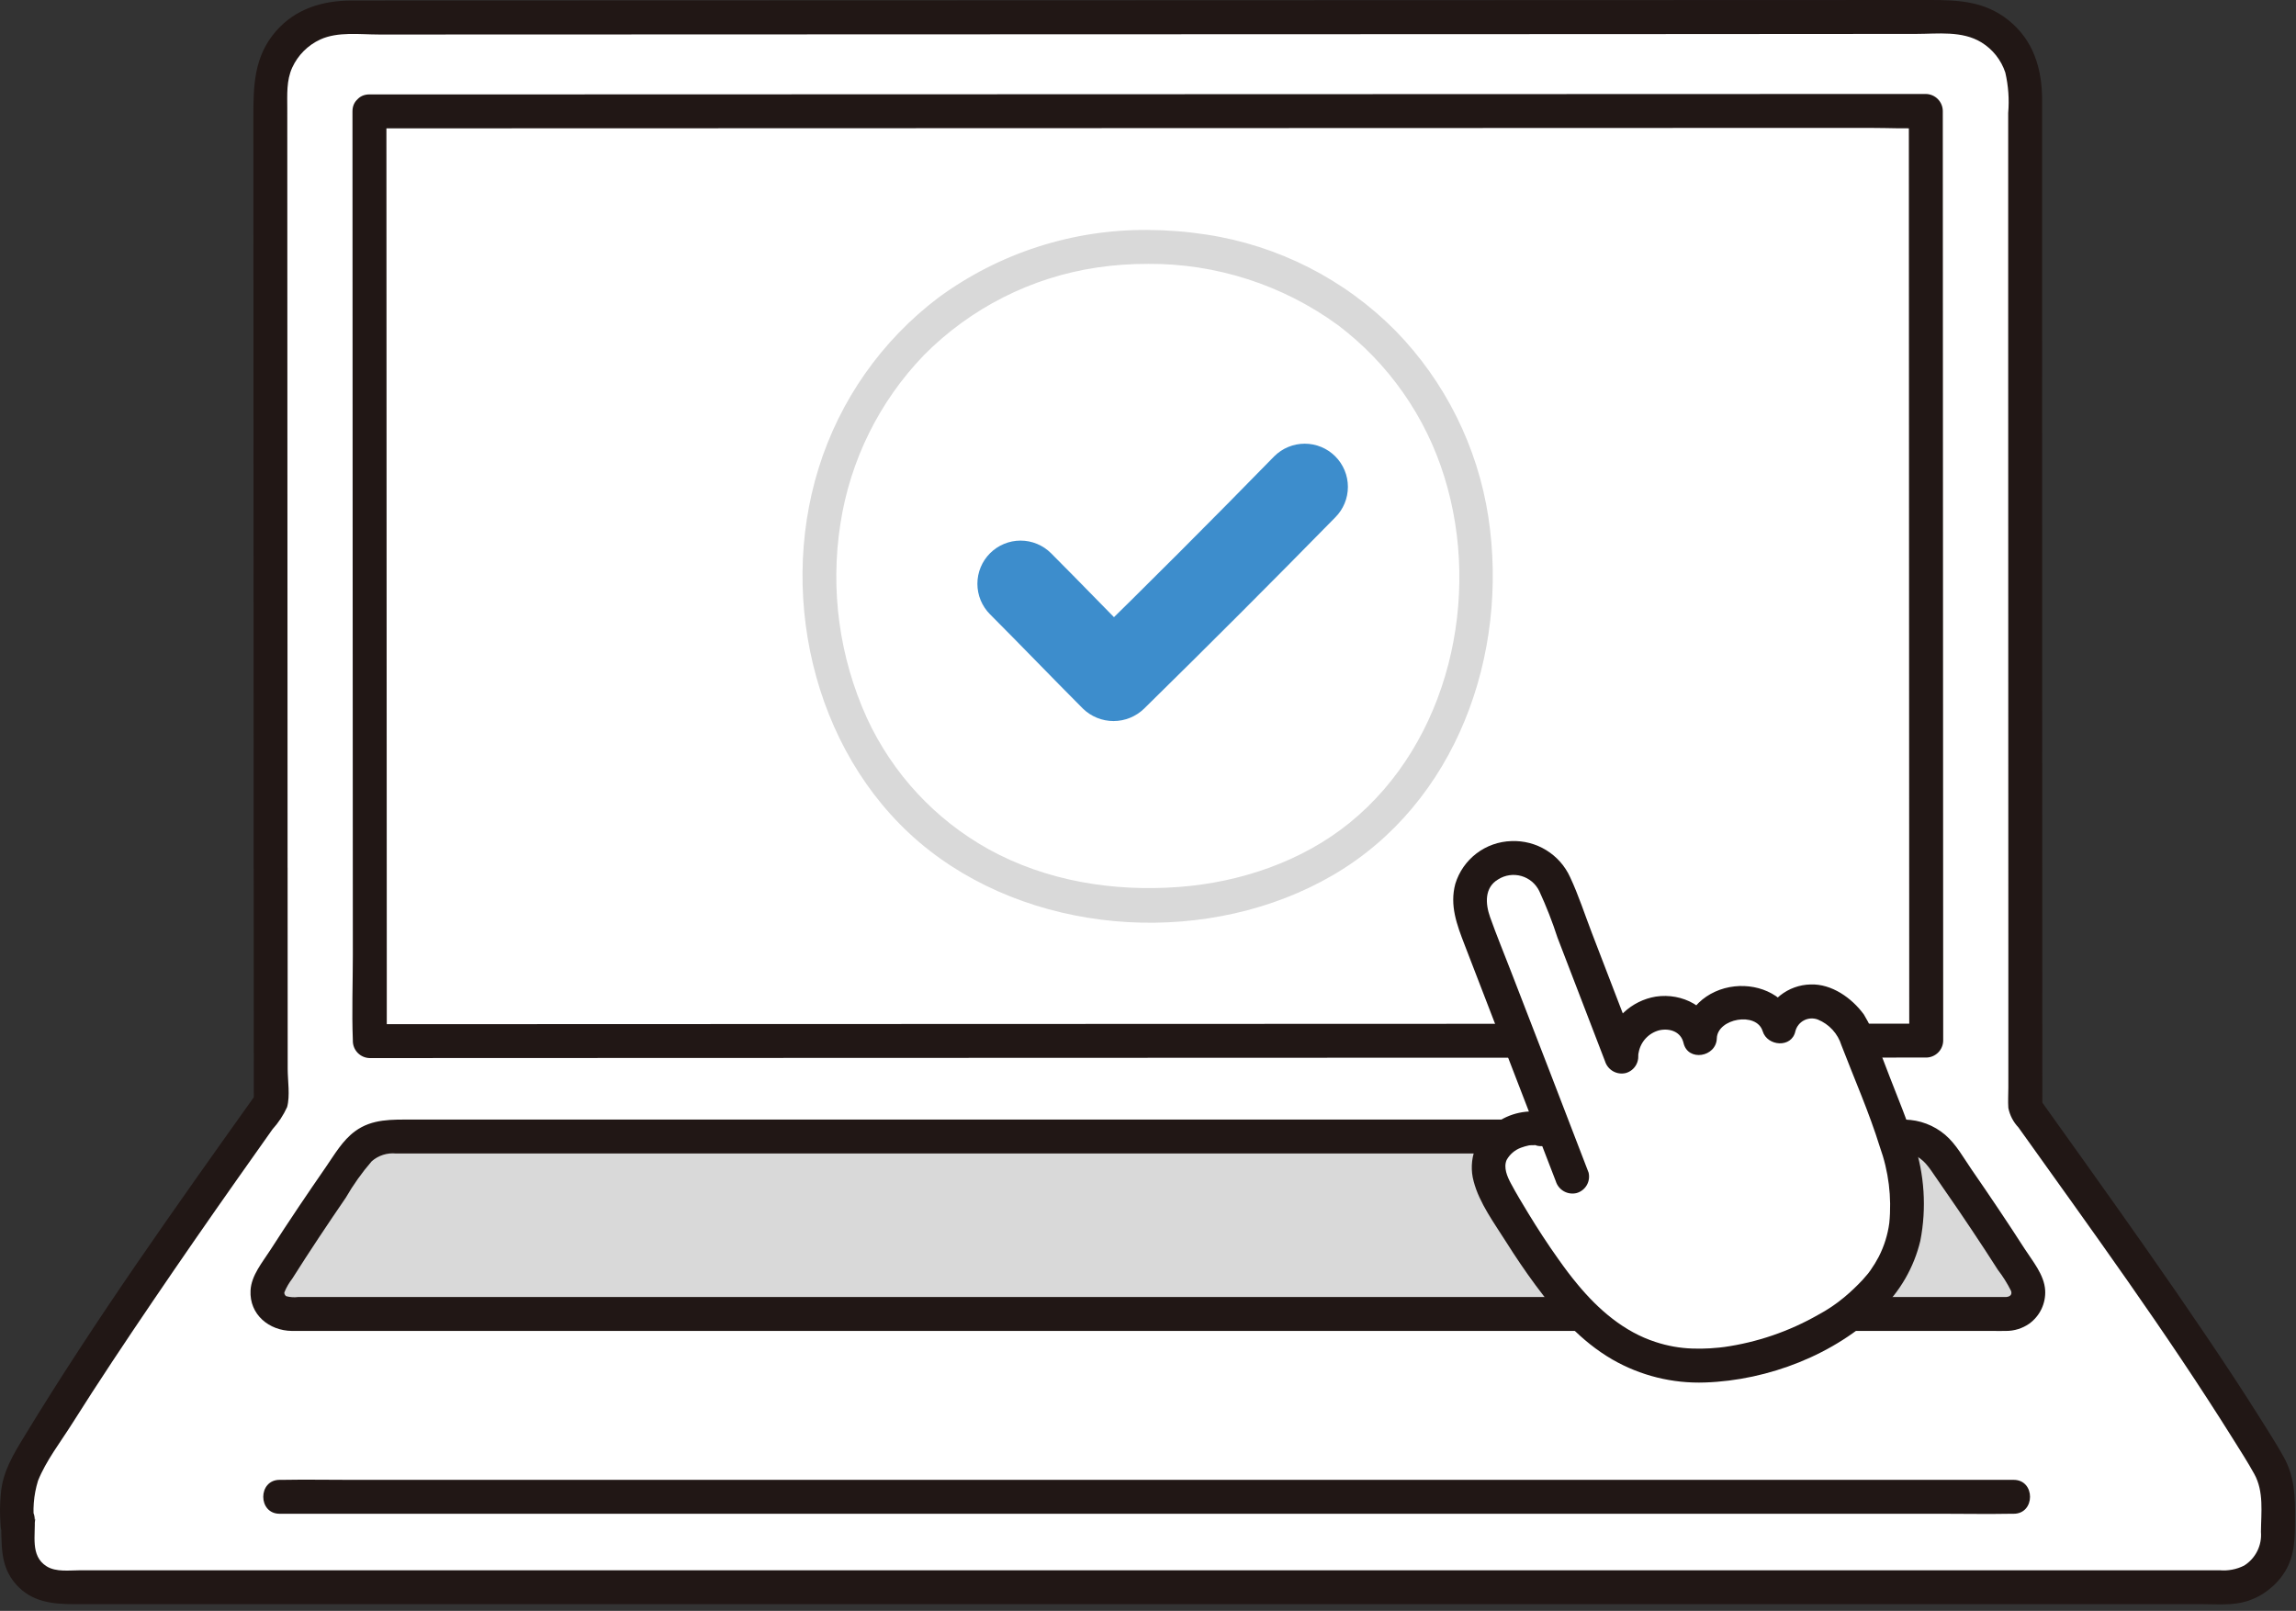
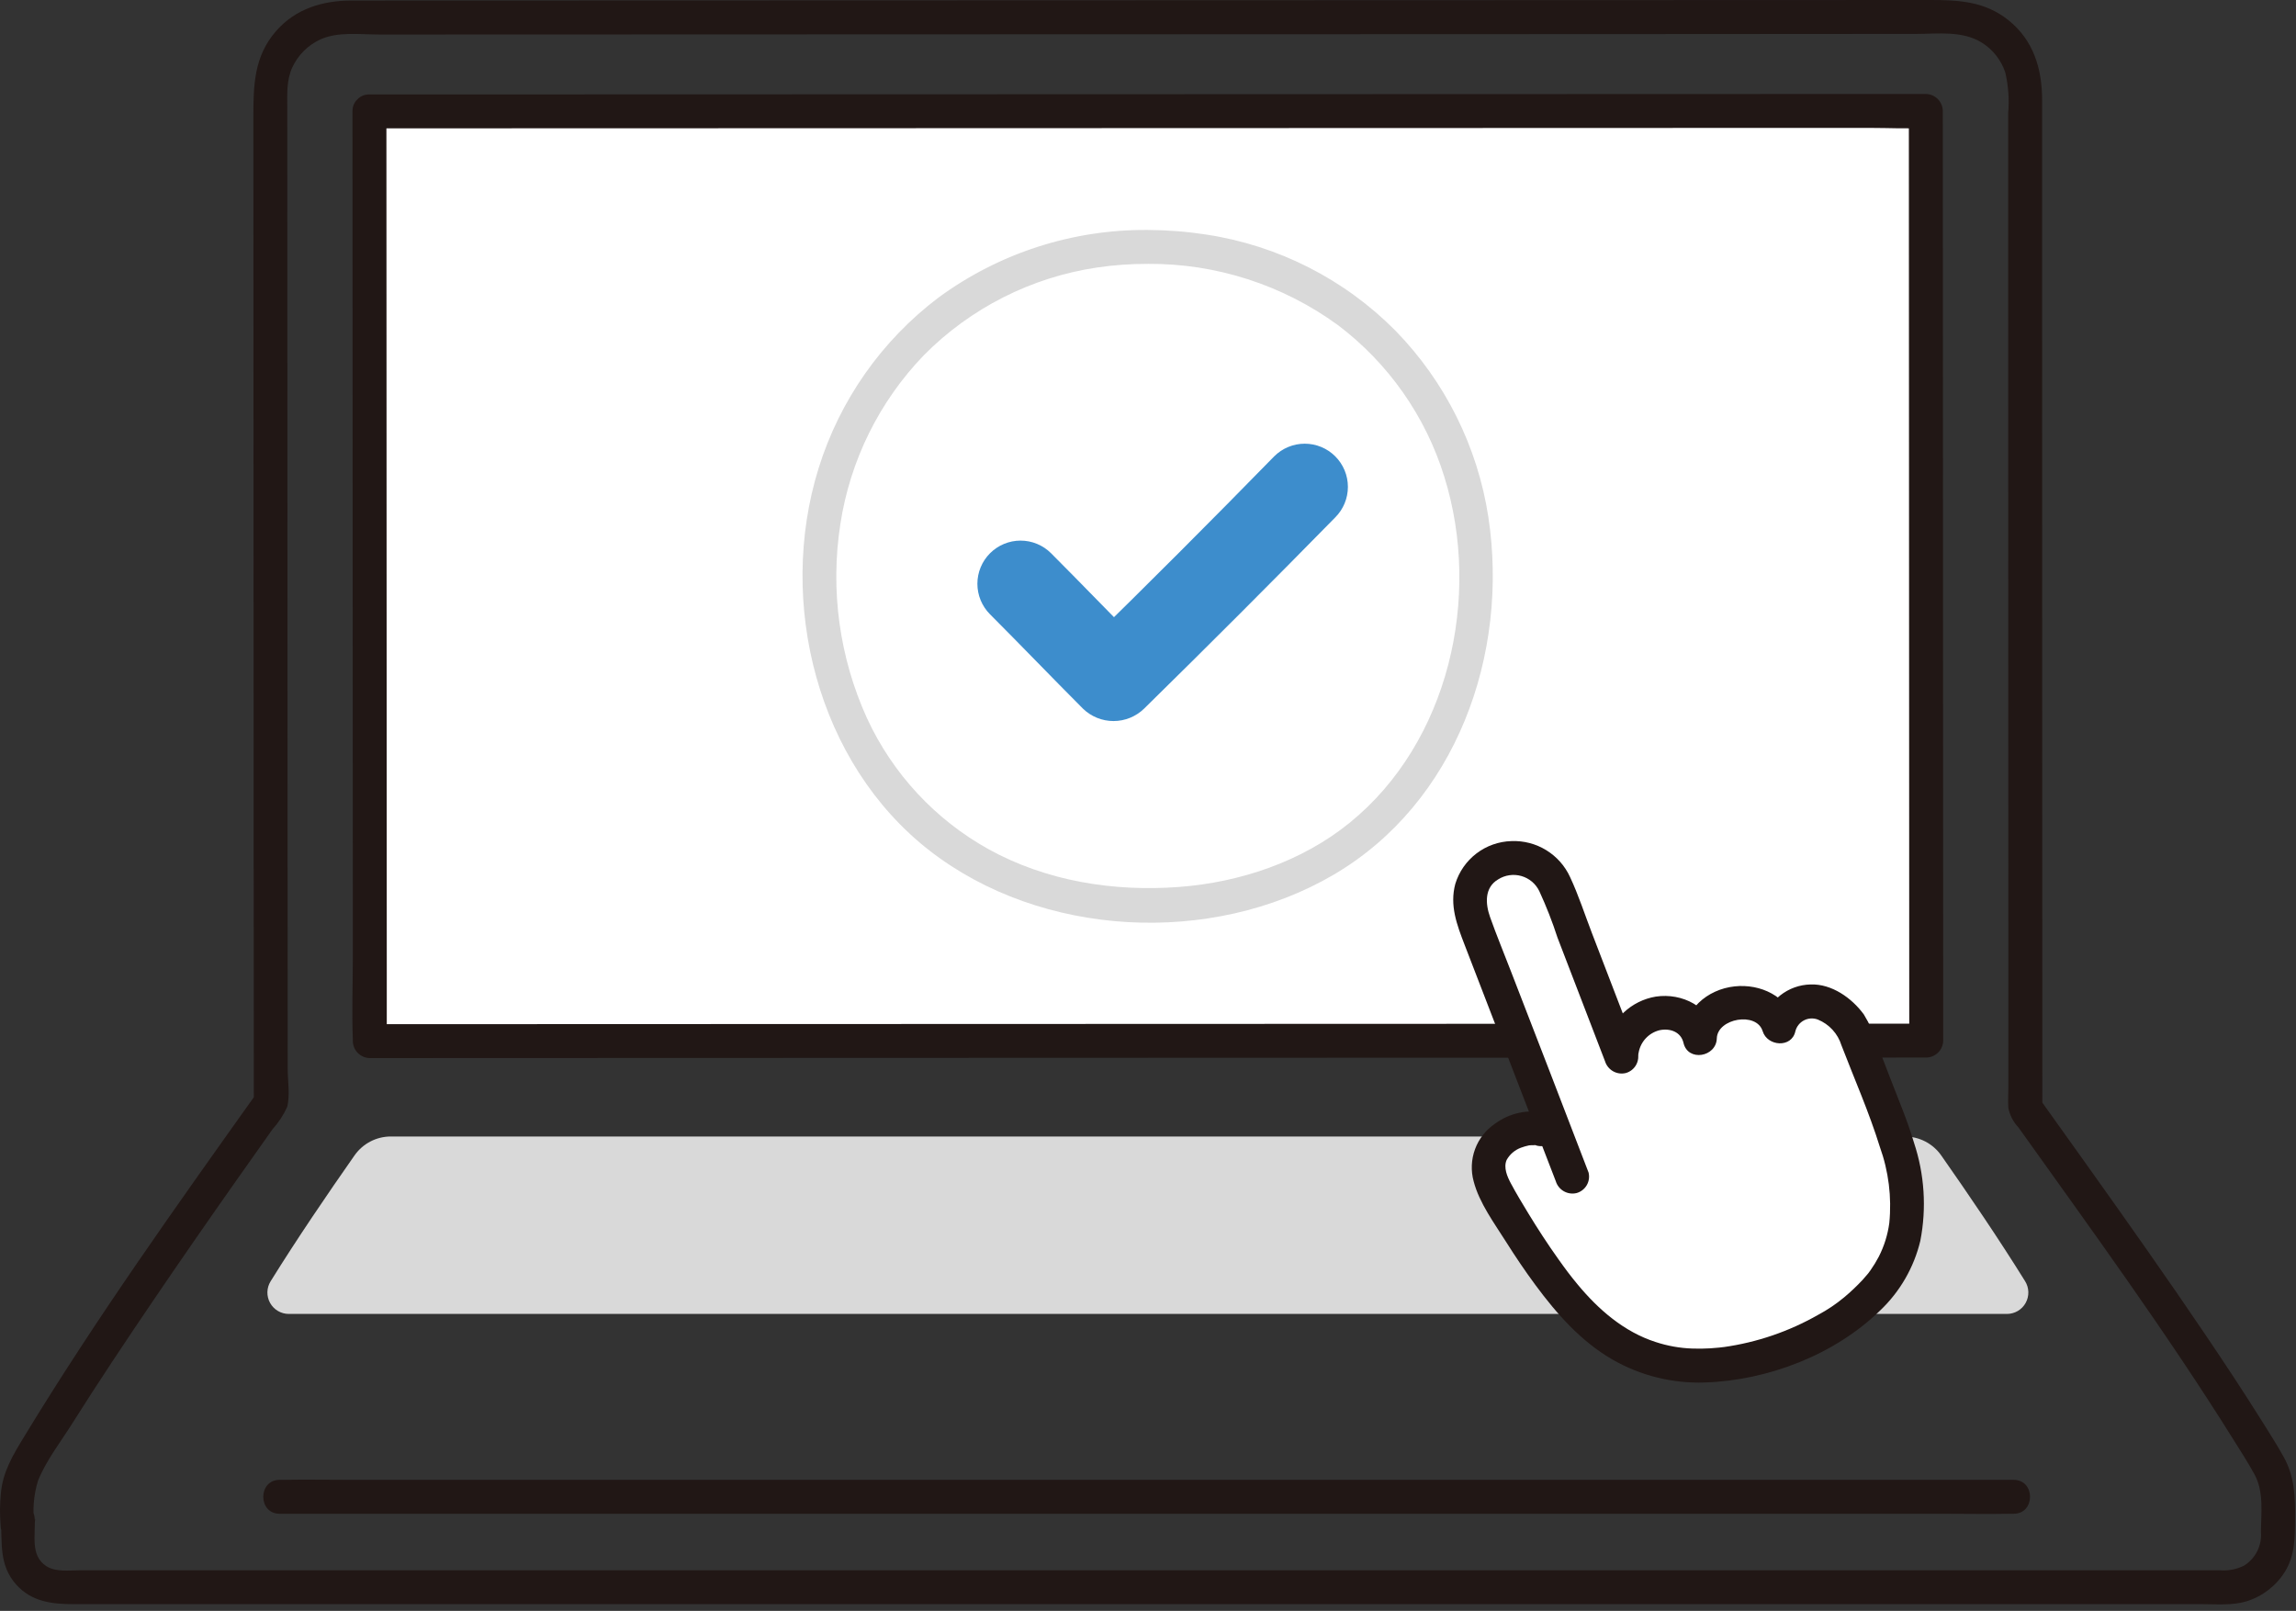
<svg xmlns="http://www.w3.org/2000/svg" width="325" height="228" viewBox="0 0 325 228" fill="none">
  <rect x="0" y="0" width="325" height="228" fill="#333333" stroke="none" />
  <g clip-path="url(#clip0_134_180)">
-     <path d="M38.306 122.853C38.293 88.175 38.275 42.21 38.264 12.868C38.263 11.503 38.532 10.152 39.053 8.89C39.575 7.629 40.341 6.483 41.306 5.518C42.271 4.553 43.416 3.788 44.678 3.266C45.939 2.744 47.29 2.475 48.655 2.476C93.43 2.462 223.171 2.418 276.255 2.399C277.621 2.398 278.974 2.667 280.236 3.189C281.498 3.711 282.645 4.477 283.611 5.443C284.577 6.409 285.343 7.556 285.865 8.818C286.387 10.08 286.656 11.433 286.655 12.799C286.655 52.161 286.671 116.09 286.687 156.819C294.909 168.373 312.548 192.689 321.174 207.419C322.029 208.884 322.478 210.55 322.474 212.246C322.474 213.746 322.442 215.568 322.442 217.446C322.44 219.358 321.678 221.192 320.325 222.543C318.972 223.894 317.138 224.654 315.226 224.654H8.531C7.741 224.654 6.958 224.499 6.228 224.197C5.498 223.895 4.835 223.452 4.276 222.893C3.717 222.334 3.274 221.671 2.971 220.941C2.669 220.211 2.513 219.429 2.513 218.639C2.513 209.357 2.479 221.363 2.479 212.258C2.474 210.556 2.923 208.882 3.779 207.411C12.498 192.521 30.209 167.439 38.315 156.059C38.316 147.66 38.312 136.077 38.306 122.853Z" fill="white" />
    <path d="M269.638 160.864C270.651 160.864 271.649 161.109 272.547 161.578C273.445 162.047 274.216 162.726 274.795 163.558C278.707 169.144 282.913 175.32 286.652 181.339C286.939 181.797 287.097 182.324 287.112 182.864C287.126 183.404 286.996 183.938 286.735 184.411C286.473 184.884 286.09 185.278 285.624 185.553C285.159 185.827 284.628 185.972 284.088 185.973H40.881C40.343 185.974 39.813 185.831 39.348 185.559C38.883 185.287 38.5 184.896 38.236 184.426C37.973 183.956 37.84 183.425 37.851 182.886C37.862 182.348 38.017 181.822 38.299 181.363C42.046 175.329 46.264 169.136 50.185 163.534C50.764 162.707 51.534 162.032 52.429 161.566C53.325 161.1 54.32 160.858 55.329 160.859C100.205 160.859 224.761 160.859 269.638 160.859" fill="#D9D9D9" />
-     <path d="M269.638 163.264C271.417 163.318 272.414 164.326 273.377 165.706C274.676 167.568 275.964 169.437 277.241 171.313C278.501 173.168 279.746 175.035 280.977 176.913C281.591 177.851 282.2 178.792 282.803 179.737C283.515 180.661 284.136 181.651 284.657 182.694C284.833 183.16 284.629 183.505 284.009 183.577C283.814 183.588 283.618 183.588 283.422 183.577H42.216C41.648 183.652 41.07 183.613 40.516 183.464C40.429 183.407 40.358 183.328 40.311 183.236C40.263 183.143 40.241 183.04 40.245 182.936C40.532 182.231 40.914 181.568 41.38 180.966C43.819 177.105 46.354 173.305 48.936 169.539C49.996 167.702 51.228 165.969 52.616 164.365C53.083 163.956 53.629 163.647 54.221 163.457C54.812 163.268 55.436 163.203 56.054 163.265H82.154H115.8L269.638 163.264C272.726 163.264 272.731 158.465 269.638 158.465H94.224H64.367H58.316C55.49 158.465 52.687 158.339 50.275 160.103C48.491 161.403 47.369 163.386 46.131 165.176C44.821 167.069 43.524 168.971 42.239 170.881C40.895 172.881 39.57 174.897 38.265 176.929C37.158 178.657 35.573 180.514 35.465 182.65C35.286 186.074 38.104 188.35 41.328 188.379C43.171 188.392 45.014 188.379 46.857 188.379H281.978C282.634 188.379 283.293 188.398 283.949 188.379C285.121 188.384 286.265 188.028 287.228 187.361C287.973 186.826 288.571 186.113 288.967 185.287C289.363 184.46 289.545 183.547 289.495 182.632C289.366 180.424 287.709 178.499 286.56 176.711C284.146 172.954 281.649 169.251 279.11 165.577C277.959 163.911 276.889 161.935 275.332 160.614C273.739 159.262 271.727 158.505 269.638 158.47C266.548 158.376 266.551 163.176 269.638 163.27V163.264Z" fill="#211715" />
    <path d="M52.292 15.763C52.306 51.563 52.349 147.353 52.349 147.353C89.562 147.339 236.549 147.29 272.666 147.28C272.65 108.566 272.624 48.204 272.609 15.695C272.609 15.7 84.778 15.756 52.292 15.763Z" fill="white" />
    <path d="M285.035 209.457H49.576C46.384 209.457 43.185 209.398 39.992 209.457C39.856 209.457 39.72 209.457 39.583 209.457C36.495 209.457 36.49 214.257 39.583 214.257H275.042C278.234 214.257 281.433 214.317 284.625 214.257C284.762 214.257 284.898 214.257 285.035 214.257C288.123 214.257 288.128 209.457 285.035 209.457Z" fill="#211715" />
    <path d="M40.706 122.853L40.682 59.391L40.67 28.8C40.67 24.319 40.668 19.837 40.665 15.356C40.665 13.379 40.526 11.414 41.365 9.566C42.173 7.805 43.586 6.392 45.347 5.584C47.819 4.453 50.923 4.884 53.583 4.884H61.597L80.627 4.878L127.248 4.862L179.585 4.845L230.046 4.827L271.213 4.8C274.301 4.8 277.725 4.318 280.473 6C282.069 6.979 283.266 8.491 283.853 10.269C284.288 12.146 284.425 14.08 284.26 16C284.26 24.933 284.26 33.867 284.26 42.8C284.26 63.2 284.264 83.597 284.273 103.991L284.282 133.802C284.282 138.37 284.282 142.937 284.282 147.502V153.93C284.282 154.884 284.214 155.867 284.282 156.818C284.487 157.853 284.982 158.808 285.709 159.572C296.061 174.081 306.601 188.512 316.06 203.629C317.091 205.278 318.16 206.929 319.096 208.629C320.478 211.129 320.059 214.068 320.038 216.822C320.117 217.761 319.936 218.703 319.515 219.545C319.093 220.388 318.448 221.098 317.649 221.597C316.583 222.131 315.39 222.358 314.203 222.254H11.4C9.858 222.254 7.937 222.542 6.591 221.691C4.217 220.191 5.072 217.235 4.906 214.879C4.727 212.33 0.806 211.441 0.192 214.241C0.13 214.793 0.097 215.348 0.092 215.903H4.892C4.582 213.785 4.75 211.625 5.382 209.58C6.505 206.764 8.582 204.089 10.192 201.532C13.92 195.621 17.799 189.806 21.726 184.026C25.613 178.305 29.55 172.618 33.535 166.965C35.209 164.583 36.889 162.205 38.576 159.831C39.421 158.899 40.117 157.842 40.639 156.697C41.08 155.109 40.723 152.932 40.723 151.297L40.711 122.856C40.711 119.768 35.911 119.763 35.911 122.856C35.916 133.923 35.921 144.989 35.925 156.056L36.252 154.845C24.952 170.713 13.577 186.637 3.452 203.291C1.881 205.866 0.374 208.318 0.12 211.405C-0.025 212.899 -0.036 214.404 0.087 215.9C0.087 216.537 0.34 217.147 0.79 217.597C1.24 218.047 1.851 218.3 2.487 218.3C3.124 218.3 3.734 218.047 4.184 217.597C4.634 217.147 4.887 216.537 4.887 215.9C4.934 215.494 5.094 214.254 4.82 215.514L0.105 214.876C0.347 218.317 -0.214 221.476 2.305 224.291C4.491 226.735 7.417 227.051 10.47 227.051H311.7C313.762 227.051 316 227.258 317.99 226.651C320.246 225.956 322.176 224.471 323.426 222.468C324.869 220.148 324.841 217.637 324.863 214.998C324.89 211.865 324.818 209.017 323.254 206.206C322.24 204.384 321.105 202.619 319.996 200.854C317.508 196.89 314.925 192.986 312.306 189.109C306.784 180.932 301.089 172.873 295.36 164.84C293.164 161.761 290.966 158.683 288.767 155.607L289.095 156.818C289.088 138.092 289.082 119.366 289.076 100.639C289.07 80.56 289.066 60.481 289.064 40.404C289.064 31.665 289.064 22.926 289.064 14.186C289.064 9.746 287.846 5.661 284.235 2.808C280.95 0.211 277.306 0 273.308 0L233.548 0.014L184.182 0.031L132.354 0.049L85.208 0.064L49.775 0.075C45.675 0.075 41.829 1.231 39.054 4.424C35.938 8.009 35.864 12.124 35.865 16.624C35.869 26.053 35.873 35.483 35.876 44.912C35.884 66.057 35.892 87.202 35.901 108.346C35.901 113.183 35.901 118.019 35.901 122.856C35.908 125.942 40.708 125.947 40.706 122.853Z" fill="#211715" />
    <path d="M49.892 15.763C49.892 24.63 49.896 33.496 49.903 42.363C49.908 53.529 49.913 64.696 49.917 75.863L49.932 109.034L49.944 135.199C49.944 139.185 49.789 143.207 49.944 147.191C49.944 147.247 49.944 147.303 49.944 147.359C49.953 147.993 50.209 148.598 50.657 149.046C51.105 149.494 51.71 149.75 52.344 149.759L85.125 149.747L133.043 149.731L186.498 149.713L235.338 149.697L269.896 149.686H272.661C273.295 149.677 273.9 149.421 274.348 148.973C274.796 148.525 275.052 147.92 275.061 147.286C275.054 129.819 275.047 112.35 275.039 94.878L275.015 40.723C275.015 32.382 275.011 24.041 275.004 15.701C274.995 15.067 274.739 14.462 274.291 14.014C273.843 13.566 273.238 13.31 272.604 13.301H267.56L253.69 13.306L232.911 13.313L207.141 13.321L178.292 13.33L148.28 13.34L119.019 13.349L92.424 13.357L70.409 13.363H54.889H52.289C49.2 13.363 49.195 18.163 52.289 18.163H65.922L86.522 18.157L112.17 18.149L140.954 18.14L170.954 18.13L200.265 18.121L226.965 18.112L249.145 18.105H264.889C267.339 18.105 269.834 18.242 272.281 18.105C272.386 18.099 272.494 18.105 272.599 18.105L270.199 15.705L270.22 63.68L270.244 119.07L270.256 147.29L272.656 144.89L240.394 144.899L192.741 144.915L139.301 144.933L90.225 144.949L55.181 144.962H52.349L54.749 147.362C54.745 144.111 54.745 140.86 54.749 137.61C54.745 129.349 54.741 121.088 54.738 112.826L54.723 80.165C54.718 68.879 54.713 57.593 54.709 46.308L54.697 18.491V15.763C54.691 12.675 49.891 12.67 49.892 15.763Z" fill="#211715" />
    <path d="M229.572 190.422C226.53 188.618 223.841 186.277 221.634 183.514C217.967 178.937 214.71 174.047 211.9 168.9C210.607 166.6 210.079 164.161 211.769 162.129C212.536 161.222 213.528 160.532 214.646 160.128C215.763 159.725 216.967 159.622 218.137 159.829L220.178 160.447C217.054 152.352 211.909 139.035 208.655 130.574C207.538 127.668 207.802 123.485 211.819 121.94C212.633 121.59 213.512 121.415 214.398 121.424C215.284 121.434 216.158 121.629 216.964 121.996C217.77 122.363 218.491 122.895 219.08 123.557C219.669 124.219 220.113 124.996 220.384 125.84L229.429 149.368L229.636 148.359C229.904 147.003 230.615 145.774 231.656 144.866C232.698 143.958 234.012 143.421 235.392 143.341C236.556 143.207 237.729 143.501 238.691 144.17C239.653 144.839 240.338 145.835 240.617 146.973C240.69 145.72 241.207 144.534 242.076 143.629C242.945 142.723 244.108 142.157 245.357 142.032C248.191 141.613 251.162 142.791 251.824 145.319C252.186 143.23 253.656 142.438 255.558 141.859C258.058 141.1 261.618 143.786 262.51 146.106C264.288 150.729 265.71 154.449 267.72 159.668C268.44 161.698 269.05 163.765 269.546 165.861C271.78 178.48 264.873 183.485 261.709 186.188C257.036 189.459 251.717 191.693 246.109 192.738C241.428 193.58 235.613 193.879 229.572 190.422Z" fill="white" />
    <path d="M224.845 165.914C221.204 156.424 217.545 146.94 213.868 137.463C212.886 134.914 211.835 132.379 210.921 129.805C210.251 127.915 210.099 125.618 212.077 124.46C212.56 124.156 213.101 123.957 213.666 123.877C214.231 123.796 214.806 123.836 215.355 123.993C215.903 124.15 216.412 124.422 216.849 124.789C217.285 125.157 217.639 125.612 217.887 126.126C218.877 128.269 219.738 130.469 220.466 132.715L227.188 150.198C227.373 150.802 227.782 151.312 228.331 151.624C228.879 151.936 229.527 152.026 230.14 151.875C230.751 151.702 231.27 151.295 231.584 150.742C231.897 150.19 231.981 149.536 231.816 148.922L225.333 132.058C224.324 129.436 223.444 126.703 222.254 124.158C221.534 122.576 220.358 121.246 218.877 120.335C217.397 119.425 215.679 118.977 213.942 119.048C212.151 119.098 210.422 119.71 208.997 120.795C207.572 121.881 206.524 123.387 206 125.1C205.181 128.146 206.218 130.88 207.3 133.686C209.668 139.838 212.04 145.988 214.416 152.137C216.349 157.153 218.285 162.17 220.222 167.187C220.407 167.791 220.816 168.301 221.365 168.612C221.914 168.924 222.561 169.014 223.174 168.863C223.785 168.69 224.304 168.283 224.618 167.73C224.931 167.178 225.015 166.524 224.85 165.91L224.845 165.914Z" fill="#211715" />
    <path d="M231.948 149C232.08 148.237 232.431 147.529 232.959 146.963C233.487 146.397 234.169 145.997 234.921 145.813C236.41 145.502 237.945 146.061 238.301 147.613C238.92 150.313 242.938 149.621 243.015 146.975C243.097 144.144 248.645 143.142 249.508 145.959C250.165 148.103 253.623 148.379 254.136 145.959C254.22 145.631 254.372 145.324 254.582 145.058C254.793 144.793 255.057 144.575 255.358 144.419C255.659 144.263 255.99 144.173 256.328 144.154C256.666 144.135 257.005 144.188 257.321 144.309C258.111 144.632 258.821 145.126 259.397 145.756C259.974 146.385 260.404 147.134 260.657 147.95C262.485 152.707 264.58 157.45 266.088 162.314C267.335 165.766 267.794 169.454 267.431 173.107C267.209 174.764 266.707 176.371 265.948 177.86C265.602 178.524 265.212 179.163 264.78 179.775C264.689 179.904 264.597 180.032 264.502 180.159C264.237 180.513 264.843 179.747 264.379 180.312C264.144 180.598 263.901 180.878 263.652 181.153C262.831 182.032 261.957 182.86 261.033 183.63C259.895 184.576 258.664 185.404 257.358 186.101C253.232 188.455 248.696 190.004 243.992 190.665C244.323 190.619 243.497 190.722 243.353 190.737C242.913 190.782 242.473 190.819 242.033 190.844C241.21 190.892 240.384 190.904 239.561 190.873C237.79 190.814 236.037 190.502 234.354 189.947C229.899 188.516 226.274 185.369 223.331 181.821C222.238 180.502 221.621 179.67 220.546 178.159C219.062 176.072 217.663 173.923 216.332 171.736C215.484 170.342 214.632 168.936 213.866 167.499C213.354 166.536 212.794 165.265 213.266 164.179C213.71 163.381 214.424 162.768 215.28 162.449C215.66 162.308 216.05 162.196 216.446 162.114C216.67 162.092 216.896 162.084 217.121 162.088C217.688 162.073 217.162 162.055 217.496 162.142C220.487 162.924 221.763 158.296 218.772 157.513C217.539 157.244 216.263 157.242 215.029 157.507C213.795 157.772 212.632 158.298 211.618 159.049C210.324 159.923 209.337 161.181 208.795 162.645C208.254 164.11 208.185 165.707 208.599 167.213C209.392 170.262 211.529 173.144 213.191 175.78C214.506 177.864 215.884 179.909 217.349 181.89C220.373 185.978 223.768 189.833 228.216 192.415C232.204 194.713 236.758 195.843 241.357 195.675C250.286 195.375 259.741 191.734 266.167 185.453C268.962 182.789 270.926 179.374 271.824 175.619C272.724 170.99 272.414 166.206 270.924 161.732C269.988 158.559 268.671 155.496 267.486 152.41L265.734 147.846C265.288 146.352 264.649 144.923 263.834 143.594C262.134 141.26 259.278 139.226 256.275 139.339C254.721 139.376 253.22 139.917 252 140.881C250.779 141.845 249.905 143.179 249.508 144.682H254.136C253.011 141.01 249.197 139.216 245.536 139.612C241.636 140.033 238.336 142.912 238.219 146.975L242.933 146.337C242.048 142.477 238.105 140.498 234.376 141.059C232.671 141.343 231.09 142.128 229.834 143.315C228.577 144.502 227.704 146.037 227.324 147.723C226.63 150.729 231.257 152.012 231.952 148.999L231.948 149Z" fill="#211715" />
    <path d="M162.477 32.547C151.833 32.46 141.445 35.813 132.859 42.105C124.806 48.188 118.864 56.645 115.87 66.283C109.97 85.25 115.67 108.029 131.593 120.404C147.418 132.704 171.474 133.92 188.732 123.833C206.165 113.642 213.625 92.589 210.677 73.171C209.152 63.231 204.559 54.016 197.539 46.815C190.316 39.521 180.935 34.749 170.787 33.206C168.037 32.782 165.259 32.562 162.477 32.547C159.388 32.537 159.384 37.337 162.477 37.347C172.14 37.282 181.568 40.319 189.377 46.01C196.533 51.413 201.806 58.932 204.45 67.5C209.75 84.522 205.079 105.049 191.061 116.443C184.306 121.934 175.541 124.898 166.841 125.543C157.589 126.231 148.118 124.716 139.941 120.203C132.374 116 126.341 109.499 122.715 101.639C118.811 93.044 117.504 83.496 118.955 74.168C120.33 65.174 124.459 56.827 130.773 50.276C137.378 43.607 145.963 39.255 155.246 37.869C157.639 37.513 160.056 37.34 162.475 37.35C165.565 37.337 165.571 32.537 162.477 32.547Z" fill="#D9D9D9" />
    <path d="M140.139 86.948C144.556 91.371 148.884 95.882 153.299 100.307C154.457 101.429 156.007 102.057 157.619 102.057C159.232 102.057 160.782 101.429 161.94 100.307C171.047 91.369 180.069 82.344 189.006 73.231C189.573 72.664 190.023 71.99 190.33 71.249C190.638 70.507 190.796 69.713 190.796 68.91C190.796 68.108 190.638 67.314 190.33 66.572C190.023 65.831 189.573 65.157 189.006 64.59C188.439 64.023 187.765 63.573 187.024 63.266C186.282 62.958 185.488 62.8 184.685 62.8C183.883 62.8 183.089 62.958 182.347 63.266C181.606 63.573 180.932 64.023 180.365 64.59C171.447 73.717 162.425 82.742 153.3 91.665H161.941C157.526 87.24 153.198 82.73 148.781 78.307C148.214 77.74 147.54 77.29 146.799 76.983C146.057 76.675 145.263 76.517 144.46 76.517C143.658 76.517 142.864 76.675 142.122 76.983C141.381 77.29 140.707 77.74 140.14 78.307C139.573 78.874 139.123 79.548 138.815 80.289C138.508 81.031 138.35 81.825 138.35 82.627C138.35 83.43 138.508 84.224 138.815 84.966C139.123 85.707 139.572 86.381 140.139 86.948Z" fill="#3D8DCC" />
  </g>
  <defs>
    <clipPath id="clip0_134_180">
      <rect width="324.864" height="227.083" fill="white" />
    </clipPath>
  </defs>
</svg>